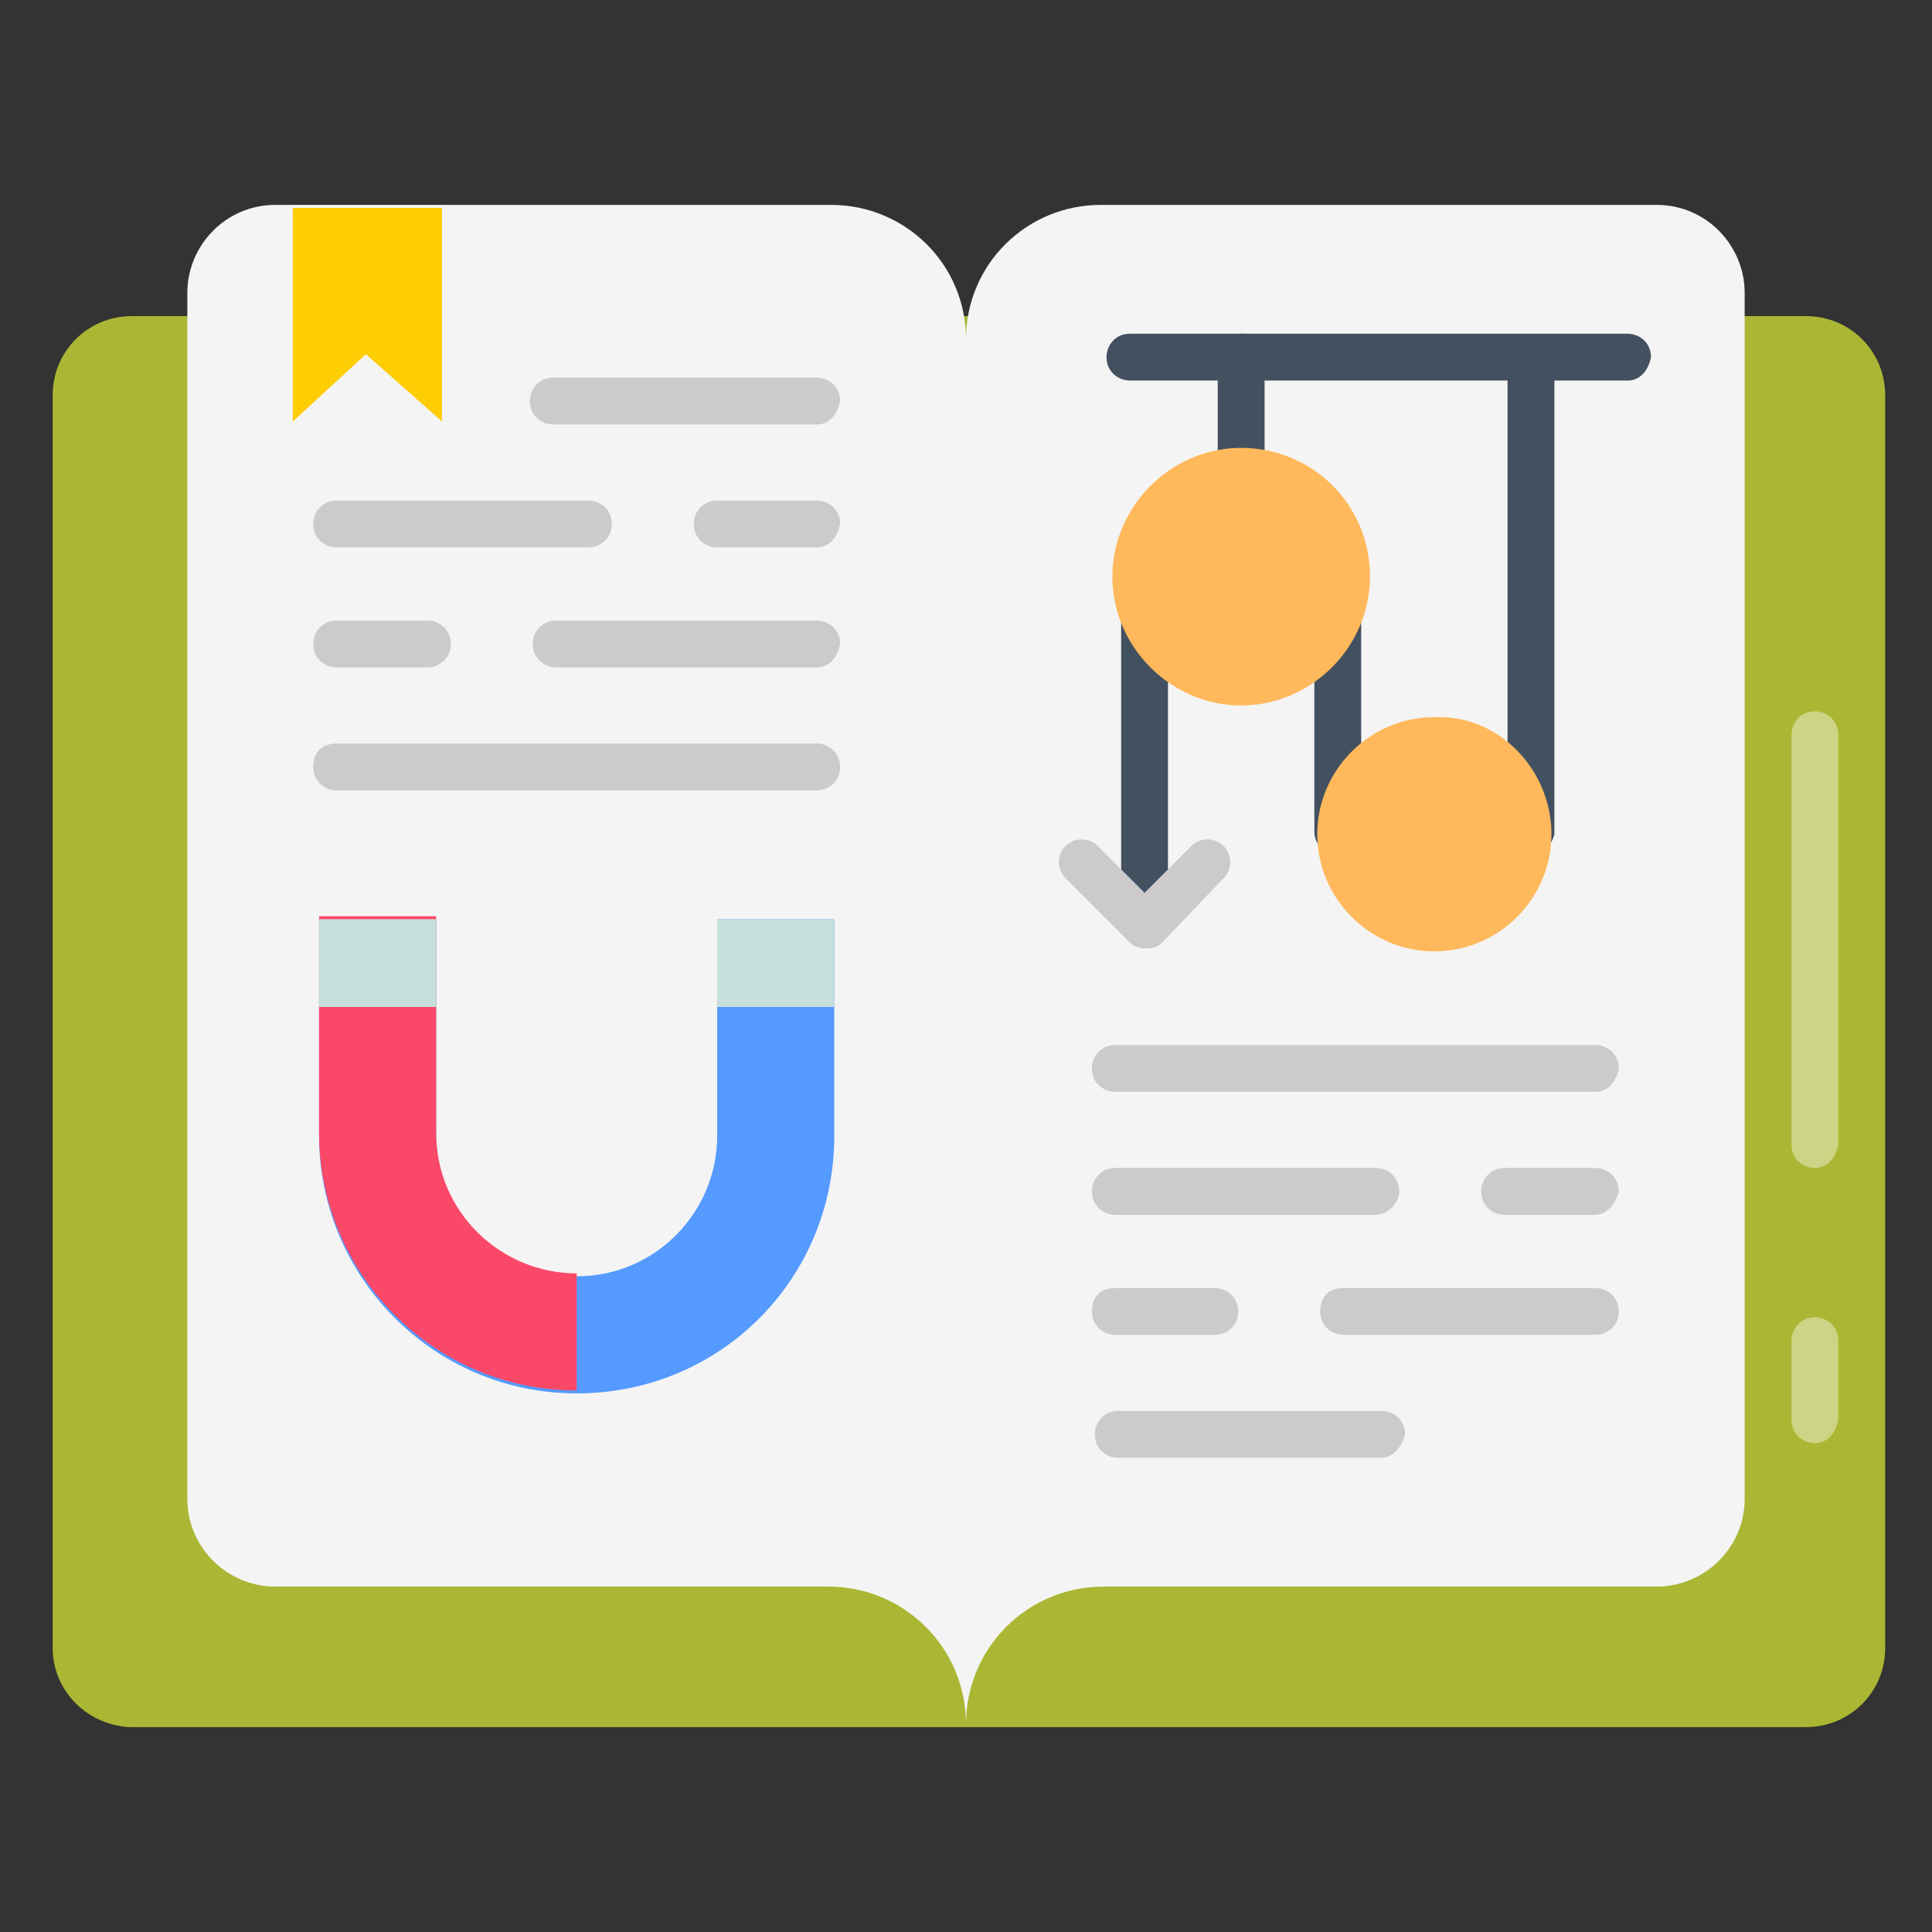
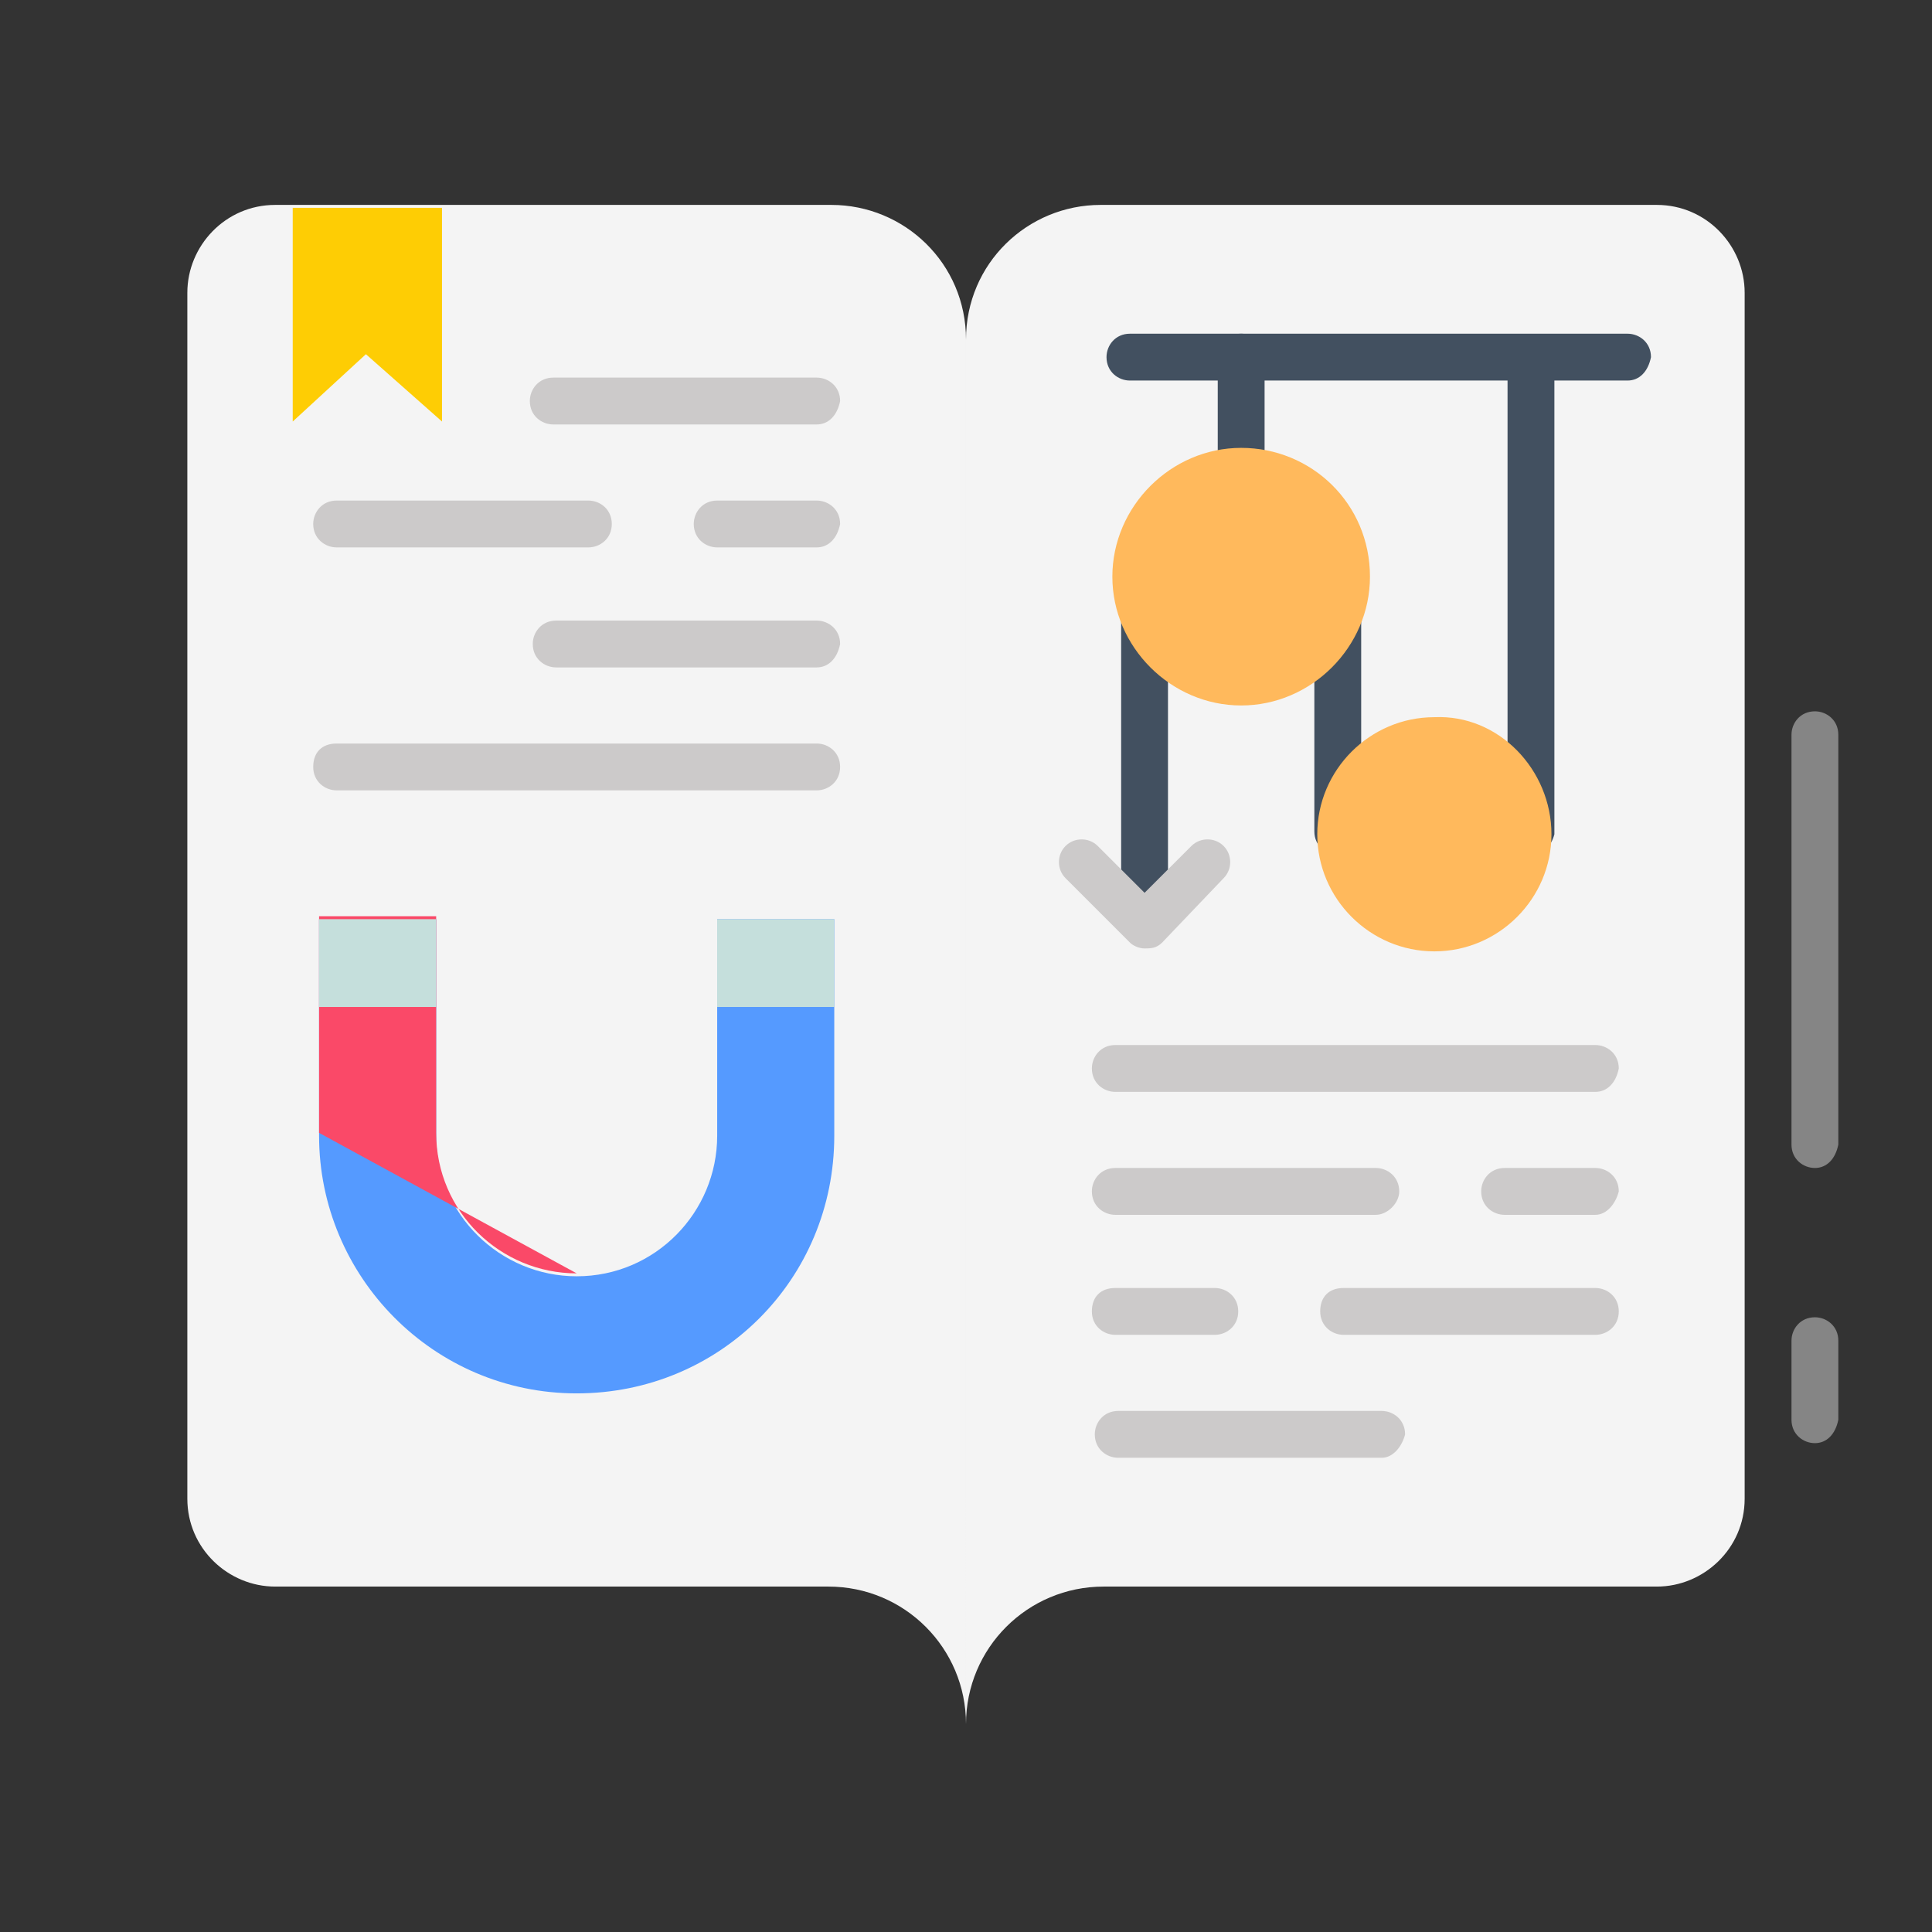
<svg xmlns="http://www.w3.org/2000/svg" id="Layer_1" enable-background="new 0 0 66 66" viewBox="0 0 66 66">
  <rect x="0" y="0" width="66" height="66" fill="#333333" stroke="none" />
  <g>
    <g>
      <g>
        <g>
-           <path d="m1.8 56.3v-42.8c0-1.5 1.2-2.7 2.7-2.7h57.2c1.5 0 2.7 1.2 2.7 2.7v42.8c0 1.5-1.2 2.7-2.7 2.7h-57.3c-1.5-.1-2.6-1.3-2.6-2.7z" fill="#abb734" />
-         </g>
+           </g>
        <g>
          <path d="m33 58.9c0-2.6 2.1-4.7 4.7-4.7h18.9c1.6 0 3-1.3 3-3v-41.2c0-1.6-1.3-3-3-3h-19c-2.5 0-4.6 2-4.6 4.6z" fill="#f4f4f4" />
        </g>
        <g>
          <path d="m33 58.9c0-2.6-2.1-4.7-4.7-4.7h-18.9c-1.6 0-3-1.3-3-3v-41.2c0-1.6 1.3-3 3-3h19c2.5 0 4.6 2 4.6 4.6z" fill="#f4f4f4" />
        </g>
      </g>
    </g>
    <g>
      <path d="m15.1 14.4-2.6-2.3-2.5 2.3v-7.3h5.1z" fill="#fecd04" />
    </g>
    <g>
      <path d="m39.1 31.7c-.4 0-.8-.3-.8-.8v-11.2c0-.4.3-.8.8-.8.4 0 .8.3.8.8v11.3c-.1.4-.4.7-.8.7z" fill="#425060" />
    </g>
    <g>
      <path d="m55.6 13h-17c-.4 0-.8-.3-.8-.8 0-.4.3-.8.8-.8h17c.4 0 .8.3.8.8-.1.5-.4.8-.8.8z" fill="#425060" />
    </g>
    <g>
      <path d="m45.7 29.2c-.4 0-.8-.3-.8-.8v-8.8c0-.4.3-.8.8-.8.4 0 .8.3.8.8v8.8c-.1.5-.4.8-.8.8z" fill="#425060" />
    </g>
    <g>
      <path d="m52.3 29.2c-.4 0-.8-.3-.8-.8v-16.1c0-.4.3-.8.8-.8.4 0 .8.3.8.8v16.2c-.1.4-.4.7-.8.7z" fill="#425060" />
    </g>
    <g>
      <path d="m39.1 32.4c-.2 0-.4-.1-.5-.2l-2.2-2.2c-.3-.3-.3-.8 0-1.1s.8-.3 1.1 0l1.6 1.6 1.6-1.6c.3-.3.8-.3 1.1 0s.3.8 0 1.1l-2.1 2.2c-.2.2-.4.2-.6.2z" fill="#cccaca" />
    </g>
    <g>
      <path d="m42.4 17.1c-.4 0-.8-.3-.8-.8v-4.1c0-.4.3-.8.8-.8.4 0 .8.3.8.8v4.1c-.1.5-.4.8-.8.8z" fill="#425060" />
    </g>
    <g>
      <path d="m54.5 37.3h-16.4c-.4 0-.8-.3-.8-.8 0-.4.3-.8.8-.8h16.4c.4 0 .8.3.8.8-.1.5-.4.8-.8.8z" fill="#cccaca" />
    </g>
    <g>
      <path d="m54.5 41.5h-3.1c-.4 0-.8-.3-.8-.8 0-.4.3-.8.8-.8h3.1c.4 0 .8.3.8.8-.1.4-.4.8-.8.8z" fill="#cccaca" />
    </g>
    <g>
      <path d="m47 41.5h-8.9c-.4 0-.8-.3-.8-.8 0-.4.3-.8.8-.8h8.9c.4 0 .8.3.8.8 0 .4-.4.8-.8.8z" fill="#cccaca" />
    </g>
    <g>
      <path d="m54.5 45.6h-8.6c-.4 0-.8-.3-.8-.8s.3-.8.8-.8h8.6c.4 0 .8.3.8.8s-.4.8-.8.8z" fill="#cccaca" />
    </g>
    <g>
      <path d="m41.5 45.6h-3.4c-.4 0-.8-.3-.8-.8s.3-.8.8-.8h3.4c.4 0 .8.3.8.8s-.4.8-.8.8z" fill="#cccaca" />
    </g>
    <g>
      <path d="m47.2 49.8h-9c-.4 0-.8-.3-.8-.8 0-.4.3-.8.8-.8h9c.4 0 .8.3.8.8-.1.4-.4.8-.8.8z" fill="#cccaca" />
    </g>
    <g>
      <path d="m27.9 27h-16.4c-.4 0-.8-.3-.8-.8s.3-.8.8-.8h16.4c.4 0 .8.3.8.8s-.4.8-.8.8z" fill="#cccaca" />
    </g>
    <g>
-       <path d="m14.6 22.8h-3.1c-.4 0-.8-.3-.8-.8 0-.4.3-.8.8-.8h3.1c.4 0 .8.3.8.8s-.4.8-.8.8z" fill="#cccaca" />
-     </g>
+       </g>
    <g>
      <path d="m27.9 22.8h-8.9c-.4 0-.8-.3-.8-.8 0-.4.3-.8.8-.8h8.9c.4 0 .8.3.8.8-.1.5-.4.8-.8.8z" fill="#cccaca" />
    </g>
    <g>
      <path d="m20.1 18.7h-8.6c-.4 0-.8-.3-.8-.8 0-.4.3-.8.8-.8h8.6c.4 0 .8.3.8.8s-.4.8-.8.8z" fill="#cccaca" />
    </g>
    <g>
      <path d="m27.9 18.7h-3.4c-.4 0-.8-.3-.8-.8 0-.4.3-.8.8-.8h3.4c.4 0 .8.3.8.8-.1.5-.4.8-.8.8z" fill="#cccaca" />
    </g>
    <g>
      <path d="m27.9 14.5h-9c-.4 0-.8-.3-.8-.8 0-.4.3-.8.8-.8h9c.4 0 .8.3.8.8-.1.5-.4.8-.8.8z" fill="#cccaca" />
    </g>
    <g>
      <path d="m24.5 31.4v7.4c0 2.6-2.1 4.8-4.8 4.8-2.6 0-4.8-2.1-4.8-4.8v-7.4h-4v7.4c0 4.8 3.9 8.8 8.8 8.8s8.8-3.9 8.8-8.8v-7.4z" fill="#559aff" />
    </g>
    <g>
-       <path d="m19.7 43.5c-2.6 0-4.8-2.1-4.8-4.8v-7.4h-4v7.4c0 4.8 3.9 8.8 8.8 8.8z" fill="#fa4968" />
+       <path d="m19.7 43.5c-2.6 0-4.8-2.1-4.8-4.8v-7.4h-4v7.4z" fill="#fa4968" />
    </g>
    <g>
      <path d="m24.5 31.4h4v3h-4z" fill="#c5dfdc" />
    </g>
    <g>
      <path d="m10.9 31.4h4v3h-4z" fill="#c5dfdc" />
    </g>
    <g opacity=".4">
      <path d="m62 39.9c-.4 0-.8-.3-.8-.8v-14c0-.4.3-.8.8-.8.4 0 .8.3.8.8v14c-.1.5-.4.8-.8.8z" fill="#fff" />
    </g>
    <g opacity=".4">
      <path d="m62 49.3c-.4 0-.8-.3-.8-.8v-2.7c0-.4.3-.8.8-.8.4 0 .8.3.8.8v2.7c-.1.5-.4.8-.8.8z" fill="#fff" />
    </g>
    <g>
      <path d="m46.8 19.7c0 2.4-2 4.4-4.4 4.4s-4.4-2-4.4-4.4 2-4.4 4.4-4.4 4.4 1.9 4.4 4.4z" fill="#ffb95c" />
    </g>
    <g>
      <path d="m53 28.5c0 2.2-1.8 4-4 4s-4-1.8-4-4 1.8-4 4-4c2.2-.1 4 1.8 4 4z" fill="#ffb95c" />
    </g>
  </g>
</svg>